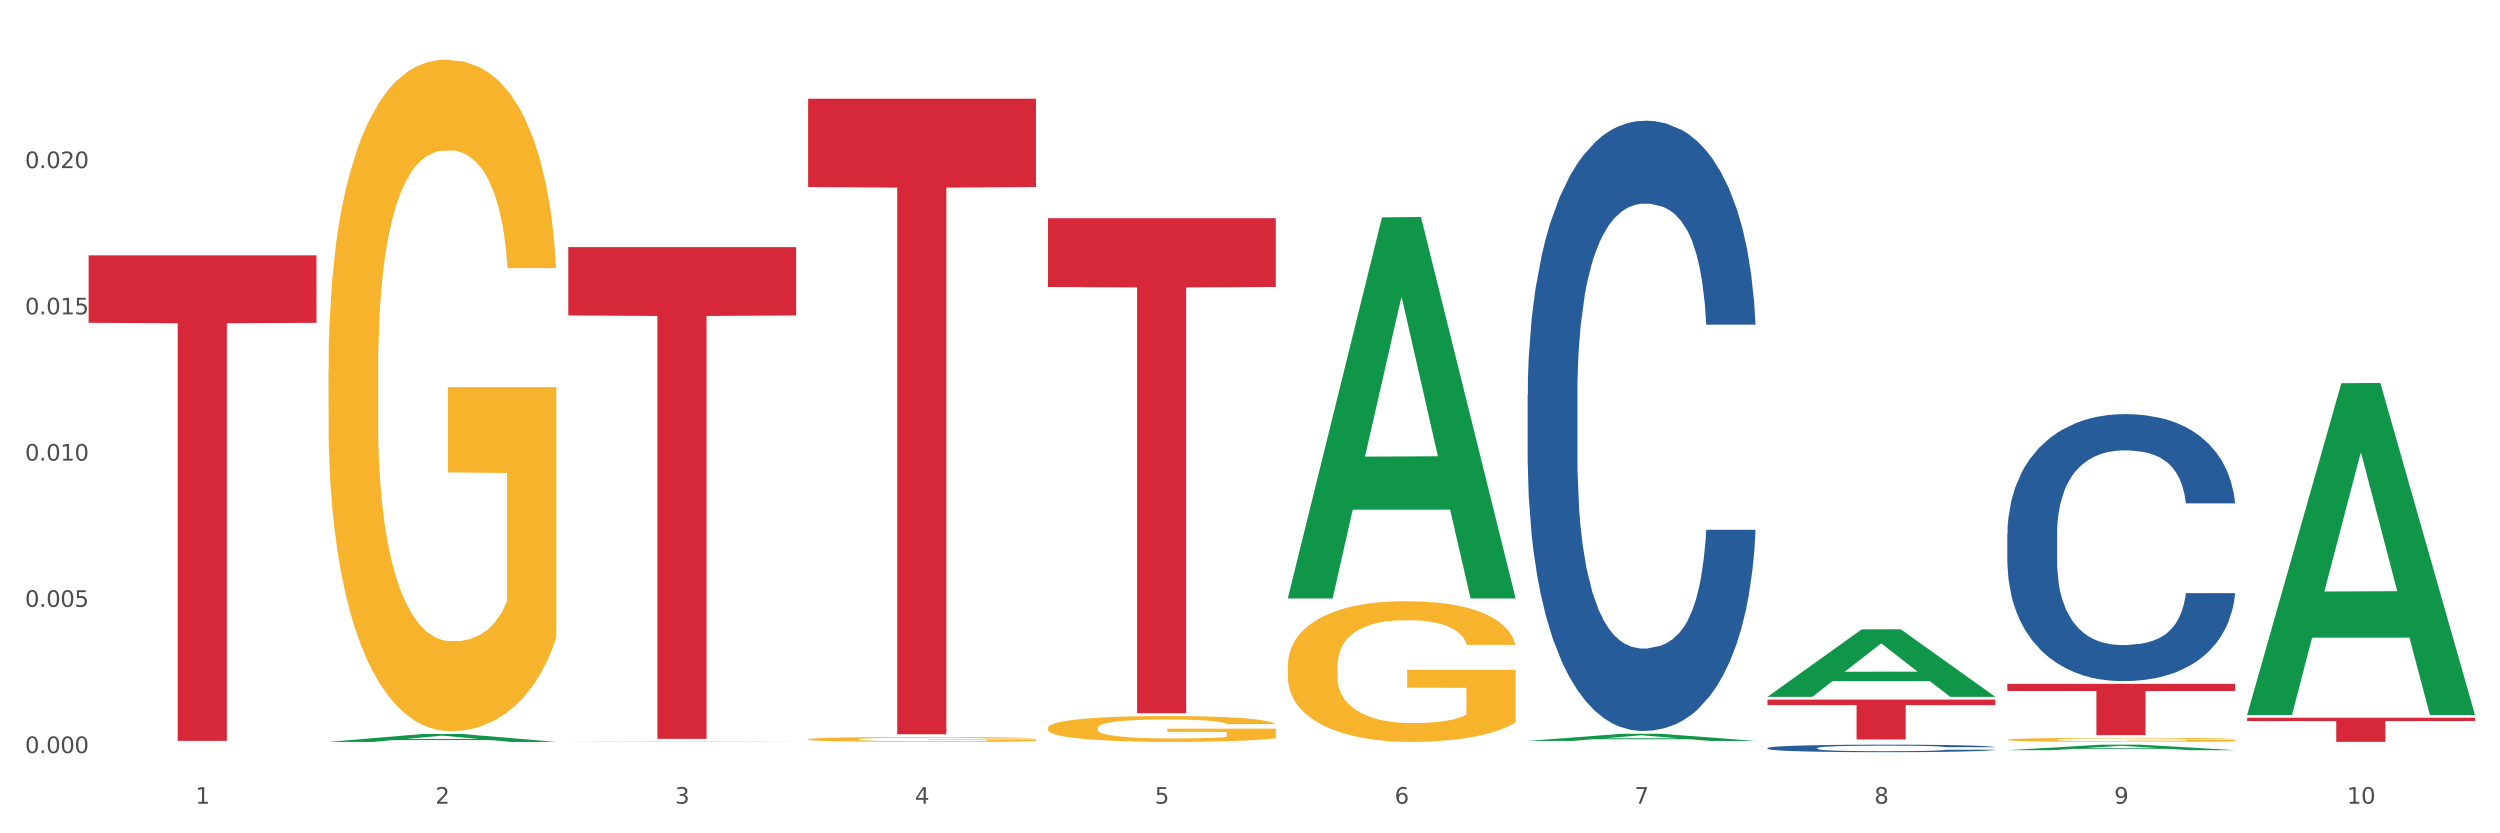
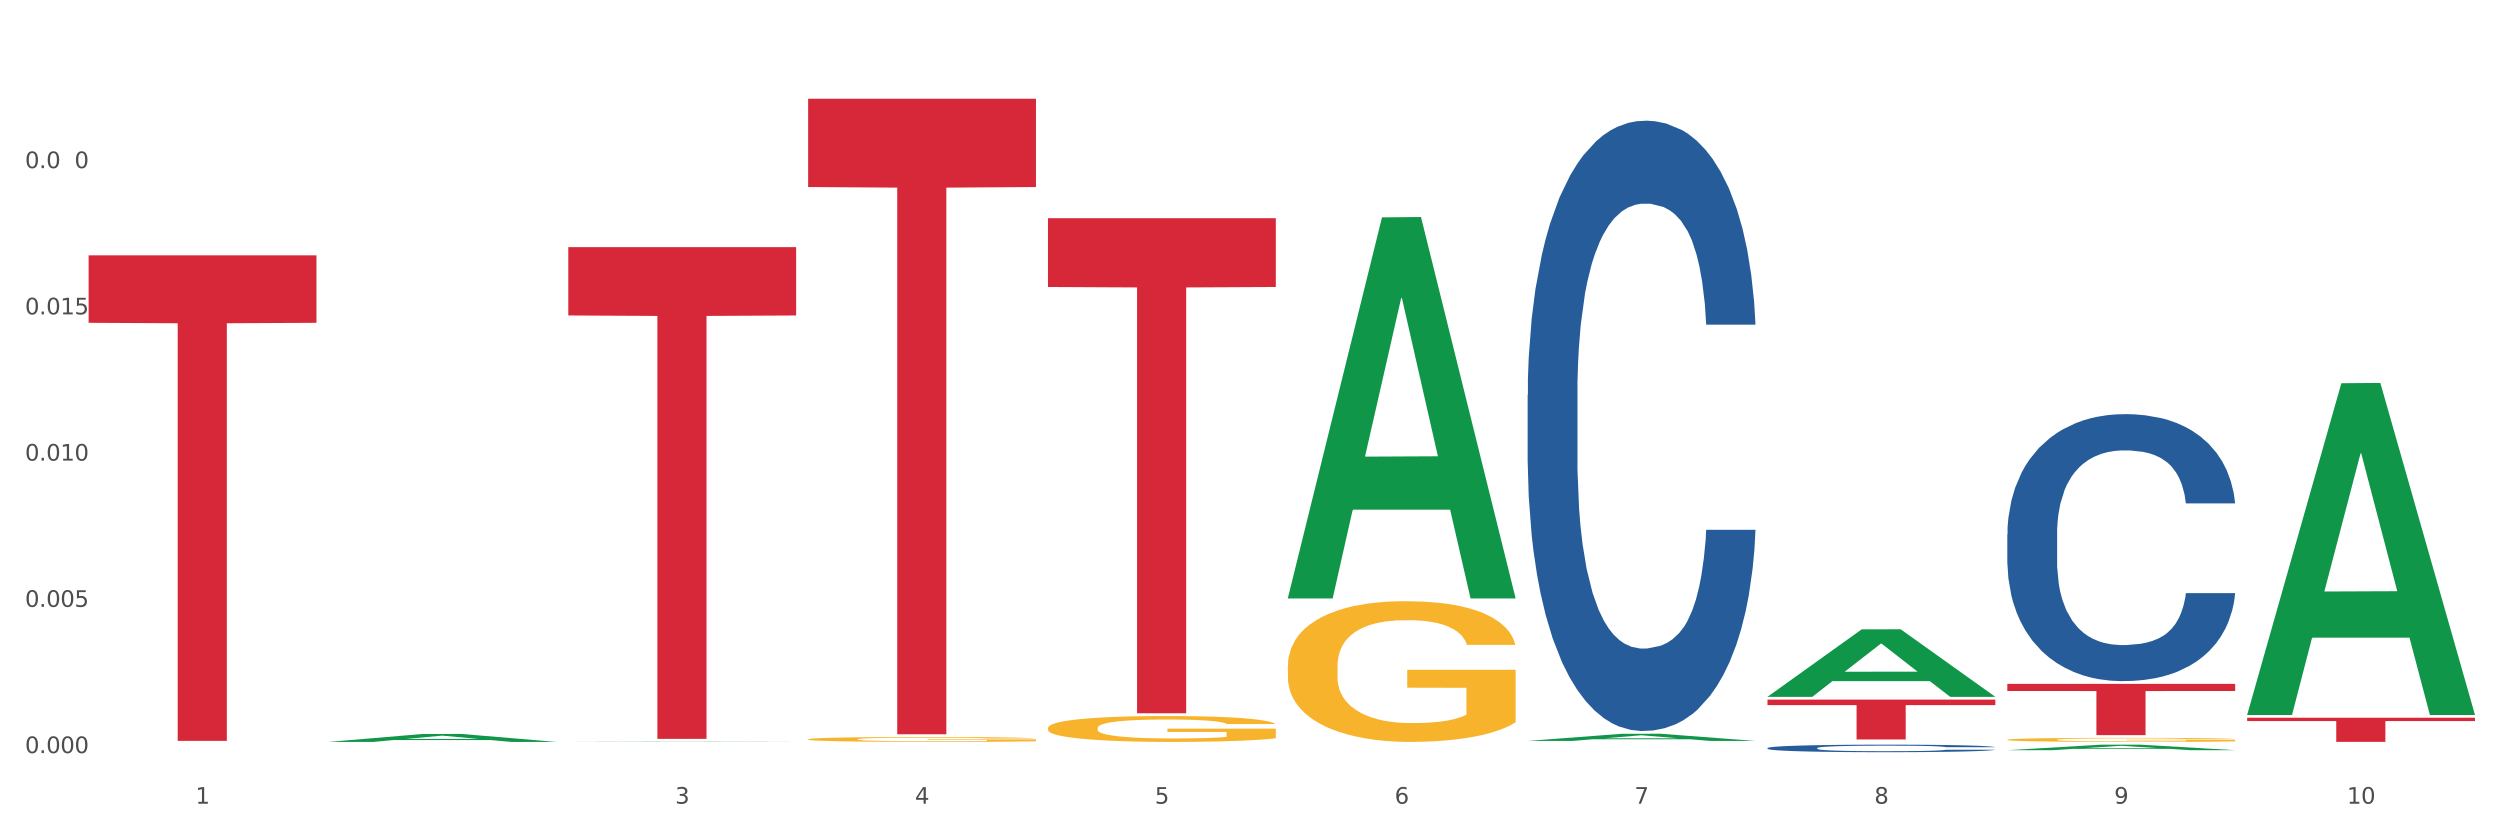
<svg xmlns="http://www.w3.org/2000/svg" xmlns:xlink="http://www.w3.org/1999/xlink" width="1080pt" height="360pt" viewBox="0 0 1080 360" version="1.1">
  <rect x="0" y="0" width="1080" height="360" fill="#333333" stroke="none" />
  <defs>
    <style type="text/css">*{stroke-linejoin: round; stroke-linecap: butt}</style>
  </defs>
  <g id="figure_1">
    <g id="patch_1">
      <path d="M 0 360  L 1080 360  L 1080 0  L 0 0  z " style="fill: #ffffff; stroke: #ffffff; stroke-linejoin: miter" />
    </g>
    <g id="axes_1">
      <g id="matplotlib.axis_1">
        <g id="xtick_1">
          <g id="text_1">
            <g style="fill: #4d4d4d" transform="translate(84.444 347.204) scale(0.096 -0.096)">
              <defs>
                <path id="DejaVuSans-31" d="M 794 531  L 1825 531  L 1825 4091  L 703 3866  L 703 4441  L 1819 4666  L 2450 4666  L 2450 531  L 3481 531  L 3481 0  L 794 0  L 794 531  z " transform="scale(0.016)" />
              </defs>
              <use xlink:href="#DejaVuSans-31" />
            </g>
          </g>
        </g>
        <g id="xtick_2">
          <g id="text_2">
            <g style="fill: #4d4d4d" transform="translate(188.053 347.204) scale(0.096 -0.096)">
              <defs>
-                 <path id="DejaVuSans-32" d="M 1228 531  L 3431 531  L 3431 0  L 469 0  L 469 531  Q 828 903 1448 1529  Q 2069 2156 2228 2338  Q 2531 2678 2651 2914  Q 2772 3150 2772 3378  Q 2772 3750 2511 3984  Q 2250 4219 1831 4219  Q 1534 4219 1204 4116  Q 875 4013 500 3803  L 500 4441  Q 881 4594 1212 4672  Q 1544 4750 1819 4750  Q 2544 4750 2975 4387  Q 3406 4025 3406 3419  Q 3406 3131 3298 2873  Q 3191 2616 2906 2266  Q 2828 2175 2409 1742  Q 1991 1309 1228 531  z " transform="scale(0.016)" />
-               </defs>
+                 </defs>
              <use xlink:href="#DejaVuSans-32" />
            </g>
          </g>
        </g>
        <g id="xtick_3">
          <g id="text_3">
            <g style="fill: #4d4d4d" transform="translate(291.663 347.204) scale(0.096 -0.096)">
              <defs>
                <path id="DejaVuSans-33" d="M 2597 2516  Q 3050 2419 3304 2112  Q 3559 1806 3559 1356  Q 3559 666 3084 287  Q 2609 -91 1734 -91  Q 1441 -91 1130 -33  Q 819 25 488 141  L 488 750  Q 750 597 1062 519  Q 1375 441 1716 441  Q 2309 441 2620 675  Q 2931 909 2931 1356  Q 2931 1769 2642 2001  Q 2353 2234 1838 2234  L 1294 2234  L 1294 2753  L 1863 2753  Q 2328 2753 2575 2939  Q 2822 3125 2822 3475  Q 2822 3834 2567 4026  Q 2313 4219 1838 4219  Q 1578 4219 1281 4162  Q 984 4106 628 3988  L 628 4550  Q 988 4650 1302 4700  Q 1616 4750 1894 4750  Q 2613 4750 3031 4423  Q 3450 4097 3450 3541  Q 3450 3153 3228 2886  Q 3006 2619 2597 2516  z " transform="scale(0.016)" />
              </defs>
              <use xlink:href="#DejaVuSans-33" />
            </g>
          </g>
        </g>
        <g id="xtick_4">
          <g id="text_4">
            <g style="fill: #4d4d4d" transform="translate(395.273 347.204) scale(0.096 -0.096)">
              <defs>
                <path id="DejaVuSans-34" d="M 2419 4116  L 825 1625  L 2419 1625  L 2419 4116  z M 2253 4666  L 3047 4666  L 3047 1625  L 3713 1625  L 3713 1100  L 3047 1100  L 3047 0  L 2419 0  L 2419 1100  L 313 1100  L 313 1709  L 2253 4666  z " transform="scale(0.016)" />
              </defs>
              <use xlink:href="#DejaVuSans-34" />
            </g>
          </g>
        </g>
        <g id="xtick_5">
          <g id="text_5">
            <g style="fill: #4d4d4d" transform="translate(498.883 347.204) scale(0.096 -0.096)">
              <defs>
                <path id="DejaVuSans-35" d="M 691 4666  L 3169 4666  L 3169 4134  L 1269 4134  L 1269 2991  Q 1406 3038 1543 3061  Q 1681 3084 1819 3084  Q 2600 3084 3056 2656  Q 3513 2228 3513 1497  Q 3513 744 3044 326  Q 2575 -91 1722 -91  Q 1428 -91 1123 -41  Q 819 9 494 109  L 494 744  Q 775 591 1075 516  Q 1375 441 1709 441  Q 2250 441 2565 725  Q 2881 1009 2881 1497  Q 2881 1984 2565 2268  Q 2250 2553 1709 2553  Q 1456 2553 1204 2497  Q 953 2441 691 2322  L 691 4666  z " transform="scale(0.016)" />
              </defs>
              <use xlink:href="#DejaVuSans-35" />
            </g>
          </g>
        </g>
        <g id="xtick_6">
          <g id="text_6">
            <g style="fill: #4d4d4d" transform="translate(602.492 347.204) scale(0.096 -0.096)">
              <defs>
                <path id="DejaVuSans-36" d="M 2113 2584  Q 1688 2584 1439 2293  Q 1191 2003 1191 1497  Q 1191 994 1439 701  Q 1688 409 2113 409  Q 2538 409 2786 701  Q 3034 994 3034 1497  Q 3034 2003 2786 2293  Q 2538 2584 2113 2584  z M 3366 4563  L 3366 3988  Q 3128 4100 2886 4159  Q 2644 4219 2406 4219  Q 1781 4219 1451 3797  Q 1122 3375 1075 2522  Q 1259 2794 1537 2939  Q 1816 3084 2150 3084  Q 2853 3084 3261 2657  Q 3669 2231 3669 1497  Q 3669 778 3244 343  Q 2819 -91 2113 -91  Q 1303 -91 875 529  Q 447 1150 447 2328  Q 447 3434 972 4092  Q 1497 4750 2381 4750  Q 2619 4750 2861 4703  Q 3103 4656 3366 4563  z " transform="scale(0.016)" />
              </defs>
              <use xlink:href="#DejaVuSans-36" />
            </g>
          </g>
        </g>
        <g id="xtick_7">
          <g id="text_7">
            <g style="fill: #4d4d4d" transform="translate(706.102 347.204) scale(0.096 -0.096)">
              <defs>
                <path id="DejaVuSans-37" d="M 525 4666  L 3525 4666  L 3525 4397  L 1831 0  L 1172 0  L 2766 4134  L 525 4134  L 525 4666  z " transform="scale(0.016)" />
              </defs>
              <use xlink:href="#DejaVuSans-37" />
            </g>
          </g>
        </g>
        <g id="xtick_8">
          <g id="text_8">
            <g style="fill: #4d4d4d" transform="translate(809.712 347.204) scale(0.096 -0.096)">
              <defs>
                <path id="DejaVuSans-38" d="M 2034 2216  Q 1584 2216 1326 1975  Q 1069 1734 1069 1313  Q 1069 891 1326 650  Q 1584 409 2034 409  Q 2484 409 2743 651  Q 3003 894 3003 1313  Q 3003 1734 2745 1975  Q 2488 2216 2034 2216  z M 1403 2484  Q 997 2584 770 2862  Q 544 3141 544 3541  Q 544 4100 942 4425  Q 1341 4750 2034 4750  Q 2731 4750 3128 4425  Q 3525 4100 3525 3541  Q 3525 3141 3298 2862  Q 3072 2584 2669 2484  Q 3125 2378 3379 2068  Q 3634 1759 3634 1313  Q 3634 634 3220 271  Q 2806 -91 2034 -91  Q 1263 -91 848 271  Q 434 634 434 1313  Q 434 1759 690 2068  Q 947 2378 1403 2484  z M 1172 3481  Q 1172 3119 1398 2916  Q 1625 2713 2034 2713  Q 2441 2713 2670 2916  Q 2900 3119 2900 3481  Q 2900 3844 2670 4047  Q 2441 4250 2034 4250  Q 1625 4250 1398 4047  Q 1172 3844 1172 3481  z " transform="scale(0.016)" />
              </defs>
              <use xlink:href="#DejaVuSans-38" />
            </g>
          </g>
        </g>
        <g id="xtick_9">
          <g id="text_9">
            <g style="fill: #4d4d4d" transform="translate(913.322 347.204) scale(0.096 -0.096)">
              <defs>
                <path id="DejaVuSans-39" d="M 703 97  L 703 672  Q 941 559 1184 500  Q 1428 441 1663 441  Q 2288 441 2617 861  Q 2947 1281 2994 2138  Q 2813 1869 2534 1725  Q 2256 1581 1919 1581  Q 1219 1581 811 2004  Q 403 2428 403 3163  Q 403 3881 828 4315  Q 1253 4750 1959 4750  Q 2769 4750 3195 4129  Q 3622 3509 3622 2328  Q 3622 1225 3098 567  Q 2575 -91 1691 -91  Q 1453 -91 1209 -44  Q 966 3 703 97  z M 1959 2075  Q 2384 2075 2632 2365  Q 2881 2656 2881 3163  Q 2881 3666 2632 3958  Q 2384 4250 1959 4250  Q 1534 4250 1286 3958  Q 1038 3666 1038 3163  Q 1038 2656 1286 2365  Q 1534 2075 1959 2075  z " transform="scale(0.016)" />
              </defs>
              <use xlink:href="#DejaVuSans-39" />
            </g>
          </g>
        </g>
        <g id="xtick_10">
          <g id="text_10">
            <g style="fill: #4d4d4d" transform="translate(1013.877 347.204) scale(0.096 -0.096)">
              <defs>
                <path id="DejaVuSans-30" d="M 2034 4250  Q 1547 4250 1301 3770  Q 1056 3291 1056 2328  Q 1056 1369 1301 889  Q 1547 409 2034 409  Q 2525 409 2770 889  Q 3016 1369 3016 2328  Q 3016 3291 2770 3770  Q 2525 4250 2034 4250  z M 2034 4750  Q 2819 4750 3233 4129  Q 3647 3509 3647 2328  Q 3647 1150 3233 529  Q 2819 -91 2034 -91  Q 1250 -91 836 529  Q 422 1150 422 2328  Q 422 3509 836 4129  Q 1250 4750 2034 4750  z " transform="scale(0.016)" />
              </defs>
              <use xlink:href="#DejaVuSans-31" />
              <use xlink:href="#DejaVuSans-30" transform="translate(63.623 0)" />
            </g>
          </g>
        </g>
        <g id="xtick_11" />
        <g id="xtick_12" />
        <g id="xtick_13" />
        <g id="xtick_14" />
        <g id="xtick_15" />
        <g id="xtick_16" />
        <g id="xtick_17" />
        <g id="xtick_18" />
        <g id="xtick_19" />
      </g>
      <g id="matplotlib.axis_2">
        <g id="ytick_1">
          <g id="text_11">
            <g style="fill: #4d4d4d" transform="translate(10.8 325.339) scale(0.096 -0.096)">
              <defs>
                <path id="DejaVuSans-2e" d="M 684 794  L 1344 794  L 1344 0  L 684 0  L 684 794  z " transform="scale(0.016)" />
              </defs>
              <use xlink:href="#DejaVuSans-30" />
              <use xlink:href="#DejaVuSans-2e" transform="translate(63.623 0)" />
              <use xlink:href="#DejaVuSans-30" transform="translate(95.41 0)" />
              <use xlink:href="#DejaVuSans-30" transform="translate(159.033 0)" />
              <use xlink:href="#DejaVuSans-30" transform="translate(222.656 0)" />
            </g>
          </g>
        </g>
        <g id="ytick_2">
          <g id="text_12">
            <g style="fill: #4d4d4d" transform="translate(10.8 262.163) scale(0.096 -0.096)">
              <use xlink:href="#DejaVuSans-30" />
              <use xlink:href="#DejaVuSans-2e" transform="translate(63.623 0)" />
              <use xlink:href="#DejaVuSans-30" transform="translate(95.41 0)" />
              <use xlink:href="#DejaVuSans-30" transform="translate(159.033 0)" />
              <use xlink:href="#DejaVuSans-35" transform="translate(222.656 0)" />
            </g>
          </g>
        </g>
        <g id="ytick_3">
          <g id="text_13">
            <g style="fill: #4d4d4d" transform="translate(10.8 198.988) scale(0.096 -0.096)">
              <use xlink:href="#DejaVuSans-30" />
              <use xlink:href="#DejaVuSans-2e" transform="translate(63.623 0)" />
              <use xlink:href="#DejaVuSans-30" transform="translate(95.41 0)" />
              <use xlink:href="#DejaVuSans-31" transform="translate(159.033 0)" />
              <use xlink:href="#DejaVuSans-30" transform="translate(222.656 0)" />
            </g>
          </g>
        </g>
        <g id="ytick_4">
          <g id="text_14">
            <g style="fill: #4d4d4d" transform="translate(10.8 135.812) scale(0.096 -0.096)">
              <use xlink:href="#DejaVuSans-30" />
              <use xlink:href="#DejaVuSans-2e" transform="translate(63.623 0)" />
              <use xlink:href="#DejaVuSans-30" transform="translate(95.41 0)" />
              <use xlink:href="#DejaVuSans-31" transform="translate(159.033 0)" />
              <use xlink:href="#DejaVuSans-35" transform="translate(222.656 0)" />
            </g>
          </g>
        </g>
        <g id="ytick_5">
          <g id="text_15">
            <g style="fill: #4d4d4d" transform="translate(10.8 72.636) scale(0.096 -0.096)">
              <use xlink:href="#DejaVuSans-30" />
              <use xlink:href="#DejaVuSans-2e" transform="translate(63.623 0)" />
              <use xlink:href="#DejaVuSans-30" transform="translate(95.41 0)" />
              <use xlink:href="#DejaVuSans-32" transform="translate(159.033 0)" />
              <use xlink:href="#DejaVuSans-30" transform="translate(222.656 0)" />
            </g>
          </g>
        </g>
        <g id="ytick_6" />
        <g id="ytick_7" />
        <g id="ytick_8" />
        <g id="ytick_9" />
        <g id="ytick_10" />
      </g>
      <g id="PolyCollection_1">
        <path d="M 141.893 320.501  L 141.994 320.498  L 182.584 317.076  L 199.428 317.073  L 240.322 320.508  L 220.839 320.508  L 212.011 319.708  L 170.102 319.708  L 169.798 319.721  L 161.274 320.508  L 141.893 320.508  L 141.893 320.501  L 175.379 319.231  L 206.734 319.227  L 191.209 317.805  L 191.006 317.798  L 190.803 317.808  L 175.278 319.227  L 175.379 319.231  L 141.893 320.501  z " clip-path="url(#p0afe94976a)" style="fill: #109648" />
        <path d="M 452.722 314.494  L 452.838 314.484  L 452.838 314.117  L 453.071 313.8  L 454.233 313.034  L 455.976 312.401  L 457.254 312.065  L 458.532 311.789  L 460.043 311.513  L 461.903 311.227  L 465.273 310.809  L 467.364 310.594  L 469.921 310.37  L 474.569 310.043  L 477.939 309.859  L 481.426 309.706  L 487.12 309.522  L 490.839 309.441  L 494.79 309.379  L 499.554 309.339  L 503.157 309.328  L 511.059 309.359  L 517.799 309.451  L 521.053 309.522  L 525.237 309.645  L 527.445 309.727  L 531.047 309.89  L 534.766 310.104  L 537.322 310.288  L 541.157 310.635  L 544.062 310.982  L 546.735 311.411  L 548.13 311.707  L 549.176 311.983  L 550.105 312.299  L 551.035 312.8  L 530.117 312.8  L 529.304 312.442  L 528.026 312.105  L 526.166 311.779  L 524.539 311.575  L 521.75 311.319  L 519.194 311.156  L 516.521 311.033  L 513.267 310.931  L 510.71 310.88  L 507.108 310.839  L 500.019 310.85  L 495.255 310.931  L 492.001 311.033  L 489.909 311.125  L 488.05 311.227  L 485.958 311.37  L 483.517 311.585  L 481.774 311.779  L 480.031 312.024  L 478.637 312.269  L 477.358 312.555  L 476.312 312.861  L 475.499 313.177  L 474.802 313.565  L 474.221 314.209  L 474.221 315.607  L 474.453 315.924  L 475.034 316.342  L 475.731 316.659  L 476.894 317.037  L 477.939 317.292  L 479.915 317.659  L 482.123 317.966  L 483.866 318.16  L 485.609 318.323  L 488.631 318.548  L 492.001 318.731  L 494.906 318.844  L 498.857 318.946  L 501.53 318.987  L 503.854 319.007  L 509.548 319.007  L 513.616 318.977  L 518.148 318.905  L 521.634 318.813  L 524.539 318.701  L 527.793 318.517  L 529.885 318.344  L 529.885 316.21  L 504.319 316.199  L 504.319 314.78  L 551.151 314.78  L 551.151 318.946  L 549.176 319.16  L 546.968 319.354  L 544.644 319.528  L 541.157 319.742  L 536.974 319.946  L 533.255 320.089  L 529.304 320.212  L 524.656 320.324  L 518.613 320.426  L 514.894 320.467  L 510.246 320.498  L 504.784 320.508  L 500.019 320.488  L 495.371 320.436  L 490.49 320.345  L 485.725 320.212  L 482.123 320.079  L 478.52 319.916  L 474.686 319.701  L 471.664 319.497  L 469.34 319.313  L 466.783 319.079  L 463.994 318.772  L 461.903 318.497  L 460.043 318.211  L 458.068 317.843  L 456.673 317.527  L 455.279 317.129  L 454.465 316.832  L 453.535 316.373  L 452.838 315.73  L 452.722 314.494  z " clip-path="url(#p0afe94976a)" style="fill: #f7b32b" />
        <path d="M 556.332 287.811  L 556.448 287.755  L 556.448 285.757  L 556.68 284.036  L 557.842 279.872  L 559.586 276.43  L 560.864 274.598  L 562.142 273.1  L 563.653 271.601  L 565.512 270.046  L 568.882 267.77  L 570.974 266.604  L 573.531 265.383  L 578.179 263.607  L 581.549 262.607  L 585.035 261.775  L 590.73 260.776  L 594.448 260.331  L 598.4 259.998  L 603.164 259.776  L 606.767 259.721  L 614.669 259.887  L 621.409 260.387  L 624.663 260.776  L 628.846 261.442  L 631.054 261.886  L 634.657 262.774  L 638.375 263.94  L 640.932 264.939  L 644.767 266.826  L 647.672 268.714  L 650.345 271.046  L 651.74 272.655  L 652.785 274.154  L 653.715 275.875  L 654.645 278.595  L 633.727 278.595  L 632.914 276.652  L 631.635 274.82  L 629.776 273.044  L 628.149 271.934  L 625.36 270.546  L 622.803 269.658  L 620.131 268.992  L 616.877 268.436  L 614.32 268.159  L 610.718 267.937  L 603.629 267.992  L 598.864 268.436  L 595.61 268.992  L 593.519 269.491  L 591.659 270.046  L 589.568 270.823  L 587.127 271.989  L 585.384 273.044  L 583.641 274.376  L 582.246 275.709  L 580.968 277.263  L 579.922 278.928  L 579.109 280.649  L 578.412 282.759  L 577.83 286.256  L 577.83 293.862  L 578.063 295.582  L 578.644 297.858  L 579.341 299.579  L 580.503 301.633  L 581.549 303.021  L 583.525 305.02  L 585.733 306.685  L 587.476 307.74  L 589.219 308.628  L 592.24 309.849  L 595.61 310.849  L 598.516 311.459  L 602.467 312.014  L 605.14 312.236  L 607.464 312.347  L 613.158 312.347  L 617.225 312.181  L 621.758 311.792  L 625.244 311.293  L 628.149 310.682  L 631.403 309.683  L 633.495 308.739  L 633.495 297.137  L 607.929 297.081  L 607.929 289.365  L 654.761 289.365  L 654.761 312.014  L 652.785 313.18  L 650.577 314.235  L 648.253 315.179  L 644.767 316.344  L 640.583 317.455  L 636.865 318.232  L 632.914 318.898  L 628.265 319.509  L 622.222 320.064  L 618.504 320.286  L 613.855 320.452  L 608.394 320.508  L 603.629 320.397  L 598.981 320.119  L 594.1 319.62  L 589.335 318.898  L 585.733 318.176  L 582.13 317.288  L 578.295 316.122  L 575.274 315.012  L 572.95 314.013  L 570.393 312.736  L 567.604 311.071  L 565.512 309.572  L 563.653 308.017  L 561.677 306.019  L 560.283 304.298  L 558.888 302.133  L 558.075 300.523  L 557.145 298.025  L 556.448 294.528  L 556.332 287.811  z " clip-path="url(#p0afe94976a)" style="fill: #f7b32b" />
        <path d="M 867.161 319.563  L 867.277 319.562  L 867.277 319.504  L 867.51 319.454  L 868.672 319.334  L 870.415 319.235  L 871.693 319.182  L 872.971 319.139  L 874.482 319.095  L 876.342 319.05  L 879.712 318.985  L 881.803 318.951  L 884.36 318.916  L 889.008 318.864  L 892.378 318.836  L 895.865 318.811  L 901.559 318.783  L 905.278 318.77  L 909.229 318.76  L 913.993 318.754  L 917.596 318.752  L 925.498 318.757  L 932.238 318.771  L 935.492 318.783  L 939.676 318.802  L 941.884 318.815  L 945.486 318.84  L 949.205 318.874  L 951.761 318.903  L 955.596 318.957  L 958.501 319.012  L 961.174 319.079  L 962.569 319.126  L 963.615 319.169  L 964.544 319.219  L 965.474 319.297  L 944.556 319.297  L 943.743 319.241  L 942.465 319.188  L 940.605 319.137  L 938.978 319.105  L 936.189 319.065  L 933.633 319.039  L 930.96 319.02  L 927.706 319.004  L 925.149 318.996  L 921.547 318.989  L 914.458 318.991  L 909.694 319.004  L 906.44 319.02  L 904.348 319.034  L 902.489 319.05  L 900.397 319.073  L 897.956 319.107  L 896.213 319.137  L 894.47 319.175  L 893.076 319.214  L 891.797 319.259  L 890.751 319.307  L 889.938 319.357  L 889.241 319.418  L 888.66 319.519  L 888.66 319.738  L 888.892 319.788  L 889.473 319.854  L 890.17 319.903  L 891.333 319.963  L 892.378 320.003  L 894.354 320.061  L 896.562 320.109  L 898.305 320.139  L 900.048 320.165  L 903.07 320.2  L 906.44 320.229  L 909.345 320.247  L 913.296 320.263  L 915.969 320.269  L 918.293 320.272  L 923.987 320.272  L 928.055 320.267  L 932.587 320.256  L 936.073 320.242  L 938.978 320.224  L 942.232 320.195  L 944.324 320.168  L 944.324 319.833  L 918.758 319.831  L 918.758 319.608  L 965.59 319.608  L 965.59 320.263  L 963.615 320.296  L 961.407 320.327  L 959.083 320.354  L 955.596 320.388  L 951.413 320.42  L 947.694 320.442  L 943.743 320.461  L 939.095 320.479  L 933.052 320.495  L 929.333 320.502  L 924.685 320.506  L 919.223 320.508  L 914.458 320.505  L 909.81 320.497  L 904.929 320.482  L 900.164 320.461  L 896.562 320.441  L 892.959 320.415  L 889.125 320.381  L 886.103 320.349  L 883.779 320.32  L 881.222 320.283  L 878.433 320.235  L 876.342 320.192  L 874.482 320.147  L 872.507 320.089  L 871.112 320.04  L 869.718 319.977  L 868.904 319.931  L 867.974 319.859  L 867.277 319.758  L 867.161 319.563  z " clip-path="url(#p0afe94976a)" style="fill: #f7b32b" />
        <path d="M 867.161 230.729  L 867.277 230.623  L 867.277 227.674  L 867.626 223.671  L 868.906 216.297  L 870.535 210.714  L 873.327 204.183  L 874.84 201.444  L 876.818 198.389  L 880.89 193.438  L 885.544 189.224  L 888.801 186.907  L 891.245 185.432  L 896.713 182.798  L 899.854 181.64  L 903.112 180.692  L 905.904 180.06  L 910.558 179.322  L 914.281 179.006  L 918.586 178.901  L 922.193 179.006  L 926.963 179.428  L 933.944 180.692  L 936.62 181.429  L 940.227 182.693  L 943.95 184.379  L 946.975 186.064  L 950.465 188.487  L 954.072 191.647  L 957.562 195.65  L 960.006 199.337  L 961.984 203.235  L 963.729 207.975  L 965.009 213.137  L 965.59 217.456  L 944.299 217.456  L 943.717 213.558  L 942.554 209.344  L 941.39 206.5  L 940.11 204.183  L 938.132 201.549  L 936.387 199.864  L 933.479 197.862  L 930.803 196.598  L 928.592 195.861  L 925.916 195.229  L 920.215 194.597  L 916.143 194.597  L 913.583 194.807  L 910.442 195.334  L 907.766 196.071  L 904.625 197.336  L 902.181 198.705  L 899.738 200.496  L 898.342 201.76  L 896.248 204.077  L 894.851 205.974  L 892.99 209.239  L 891.943 211.557  L 890.081 217.561  L 889.267 221.985  L 888.918 225.04  L 888.685 228.411  L 888.685 244.844  L 889.383 252.218  L 889.965 255.379  L 890.896 258.96  L 892.641 263.595  L 895.201 268.125  L 897.877 271.39  L 900.087 273.392  L 902.181 274.867  L 904.276 276.025  L 906.835 277.079  L 908.929 277.711  L 912.071 278.343  L 915.794 278.659  L 918.703 278.659  L 924.636 278.132  L 927.312 277.605  L 929.872 276.868  L 932.664 275.709  L 934.875 274.445  L 936.155 273.497  L 938.249 271.496  L 939.878 269.389  L 941.274 266.966  L 942.205 264.859  L 943.252 261.699  L 944.066 258.117  L 944.299 256.221  L 965.59 256.221  L 965.125 260.014  L 964.31 263.7  L 962.682 268.651  L 961.402 271.496  L 959.424 274.972  L 957.33 277.921  L 954.421 281.187  L 951.745 283.61  L 948.953 285.717  L 945.928 287.613  L 940.459 290.246  L 938.481 290.984  L 934.293 292.248  L 931.035 292.985  L 926.265 293.723  L 921.379 294.144  L 916.259 294.249  L 911.722 294.039  L 906.719 293.407  L 903.577 292.775  L 900.087 291.827  L 896.015 290.352  L 892.176 288.561  L 888.569 286.454  L 885.195 284.031  L 882.053 281.292  L 877.981 276.763  L 874.956 272.338  L 872.746 268.23  L 871.233 264.754  L 869.721 260.33  L 868.906 257.275  L 867.626 249.901  L 867.161 243.054  L 867.161 230.729  z " clip-path="url(#p0afe94976a)" style="fill: #255c99" />
        <path d="M 763.551 323.155  L 763.668 323.152  L 763.668 323.069  L 764.017 322.956  L 765.296 322.748  L 766.925 322.59  L 769.718 322.406  L 771.23 322.328  L 773.208 322.242  L 777.28 322.102  L 781.934 321.983  L 785.192 321.918  L 787.635 321.876  L 793.103 321.802  L 796.245 321.769  L 799.502 321.742  L 802.295 321.724  L 806.949 321.704  L 810.672 321.695  L 814.976 321.692  L 818.583 321.695  L 823.353 321.707  L 830.334 321.742  L 833.01 321.763  L 836.617 321.799  L 840.34 321.846  L 843.365 321.894  L 846.855 321.962  L 850.462 322.052  L 853.953 322.165  L 856.396 322.269  L 858.374 322.379  L 860.119 322.513  L 861.399 322.659  L 861.981 322.781  L 840.689 322.781  L 840.107 322.671  L 838.944 322.552  L 837.78 322.471  L 836.501 322.406  L 834.523 322.331  L 832.777 322.284  L 829.869 322.227  L 827.193 322.192  L 824.982 322.171  L 822.306 322.153  L 816.605 322.135  L 812.533 322.135  L 809.974 322.141  L 806.832 322.156  L 804.156 322.177  L 801.015 322.212  L 798.572 322.251  L 796.128 322.302  L 794.732 322.337  L 792.638 322.403  L 791.242 322.456  L 789.38 322.549  L 788.333 322.614  L 786.472 322.784  L 785.657 322.909  L 785.308 322.995  L 785.075 323.09  L 785.075 323.554  L 785.773 323.762  L 786.355 323.852  L 787.286 323.953  L 789.031 324.084  L 791.591 324.212  L 794.267 324.304  L 796.477 324.36  L 798.572 324.402  L 800.666 324.435  L 803.225 324.465  L 805.32 324.482  L 808.461 324.5  L 812.184 324.509  L 815.093 324.509  L 821.026 324.494  L 823.702 324.479  L 826.262 324.459  L 829.054 324.426  L 831.265 324.39  L 832.545 324.363  L 834.639 324.307  L 836.268 324.247  L 837.664 324.179  L 838.595 324.119  L 839.642 324.03  L 840.456 323.929  L 840.689 323.875  L 861.981 323.875  L 861.515 323.983  L 860.701 324.087  L 859.072 324.227  L 857.792 324.307  L 855.814 324.405  L 853.72 324.488  L 850.811 324.581  L 848.135 324.649  L 845.343 324.709  L 842.318 324.762  L 836.85 324.836  L 834.872 324.857  L 830.683 324.893  L 827.426 324.914  L 822.655 324.935  L 817.769 324.947  L 812.65 324.95  L 808.112 324.944  L 803.109 324.926  L 799.968 324.908  L 796.477 324.881  L 792.405 324.839  L 788.566 324.789  L 784.959 324.729  L 781.585 324.661  L 778.444 324.584  L 774.371 324.456  L 771.346 324.331  L 769.136 324.215  L 767.623 324.116  L 766.111 323.991  L 765.296 323.905  L 764.017 323.697  L 763.551 323.504  L 763.551 323.155  z " clip-path="url(#p0afe94976a)" style="fill: #255c99" />
        <path d="M 659.941 170.603  L 660.058 170.362  L 660.058 163.62  L 660.407 154.47  L 661.687 137.614  L 663.316 124.852  L 666.108 109.923  L 667.62 103.662  L 669.598 96.679  L 673.67 85.362  L 678.324 75.73  L 681.582 70.432  L 684.025 67.061  L 689.494 61.041  L 692.635 58.392  L 695.893 56.225  L 698.685 54.781  L 703.339 53.095  L 707.062 52.373  L 711.367 52.132  L 714.973 52.373  L 719.744 53.336  L 726.724 56.225  L 729.4 57.911  L 733.007 60.8  L 736.73 64.653  L 739.755 68.506  L 743.246 74.044  L 746.852 81.268  L 750.343 90.418  L 752.786 98.846  L 754.764 107.755  L 756.509 118.591  L 757.789 130.39  L 758.371 140.263  L 737.079 140.263  L 736.498 131.353  L 735.334 121.722  L 734.171 115.22  L 732.891 109.923  L 730.913 103.903  L 729.168 100.05  L 726.259 95.475  L 723.583 92.585  L 721.373 90.9  L 718.697 89.455  L 712.996 88.01  L 708.923 88.01  L 706.364 88.492  L 703.222 89.696  L 700.546 91.381  L 697.405 94.271  L 694.962 97.401  L 692.519 101.495  L 691.122 104.384  L 689.028 109.682  L 687.632 114.016  L 685.77 121.481  L 684.723 126.778  L 682.862 140.503  L 682.047 150.617  L 681.698 157.6  L 681.466 165.305  L 681.466 202.869  L 682.164 219.725  L 682.745 226.949  L 683.676 235.136  L 685.421 245.731  L 687.981 256.085  L 690.657 263.55  L 692.868 268.125  L 694.962 271.496  L 697.056 274.145  L 699.616 276.553  L 701.71 277.997  L 704.851 279.442  L 708.574 280.164  L 711.483 280.164  L 717.417 278.96  L 720.093 277.756  L 722.652 276.071  L 725.445 273.422  L 727.655 270.533  L 728.935 268.365  L 731.029 263.79  L 732.658 258.974  L 734.054 253.436  L 734.985 248.62  L 736.032 241.396  L 736.847 233.209  L 737.079 228.875  L 758.371 228.875  L 757.905 237.544  L 757.091 245.972  L 755.462 257.289  L 754.182 263.79  L 752.204 271.737  L 750.11 278.479  L 747.201 285.944  L 744.526 291.482  L 741.733 296.298  L 738.708 300.632  L 733.24 306.652  L 731.262 308.337  L 727.074 311.227  L 723.816 312.913  L 719.046 314.598  L 714.159 315.561  L 709.04 315.802  L 704.502 315.32  L 699.499 313.876  L 696.358 312.431  L 692.868 310.264  L 688.795 306.893  L 684.956 302.799  L 681.349 297.983  L 677.975 292.445  L 674.834 286.184  L 670.762 275.83  L 667.737 265.717  L 665.526 256.326  L 664.014 248.38  L 662.501 238.266  L 661.687 231.283  L 660.407 214.427  L 659.941 198.776  L 659.941 170.603  z " clip-path="url(#p0afe94976a)" style="fill: #255c99" />
        <path d="M 38.283 110.304  L 136.712 110.304  L 136.712 139.454  L 97.994 139.651  L 97.994 320.065  L 76.768 320.065  L 76.768 139.651  L 38.283 139.454  L 38.283 110.501  L 38.283 110.304  z " clip-path="url(#p0afe94976a)" style="fill: #d62839" />
        <path d="M 245.502 106.759  L 343.932 106.759  L 343.932 136.282  L 305.213 136.481  L 305.213 319.204  L 283.988 319.204  L 283.988 136.481  L 245.502 136.282  L 245.502 106.958  L 245.502 106.759  z " clip-path="url(#p0afe94976a)" style="fill: #d62839" />
        <path d="M 349.112 42.642  L 447.542 42.642  L 447.542 80.797  L 408.823 81.054  L 408.823 317.202  L 387.598 317.202  L 387.598 81.054  L 349.112 80.797  L 349.112 42.9  L 349.112 42.642  z " clip-path="url(#p0afe94976a)" style="fill: #d62839" />
        <path d="M 452.722 94.252  L 551.151 94.252  L 551.151 123.976  L 512.433 124.177  L 512.433 308.145  L 491.207 308.145  L 491.207 124.177  L 452.722 123.976  L 452.722 94.453  L 452.722 94.252  z " clip-path="url(#p0afe94976a)" style="fill: #d62839" />
        <path d="M 763.551 302.221  L 861.981 302.221  L 861.981 304.614  L 823.262 304.63  L 823.262 319.44  L 802.037 319.44  L 802.037 304.63  L 763.551 304.614  L 763.551 302.237  L 763.551 302.221  z " clip-path="url(#p0afe94976a)" style="fill: #d62839" />
        <path d="M 867.161 295.433  L 965.59 295.433  L 965.59 298.509  L 926.872 298.53  L 926.872 317.568  L 905.646 317.568  L 905.646 298.53  L 867.161 298.509  L 867.161 295.454  L 867.161 295.433  z " clip-path="url(#p0afe94976a)" style="fill: #d62839" />
        <path d="M 970.771 310.054  L 1069.2 310.054  L 1069.2 311.503  L 1030.481 311.513  L 1030.481 320.483  L 1009.256 320.483  L 1009.256 311.513  L 970.771 311.503  L 970.771 310.064  L 970.771 310.054  z " clip-path="url(#p0afe94976a)" style="fill: #d62839" />
        <path d="M 349.112 319.366  L 349.228 319.364  L 349.228 319.294  L 349.461 319.234  L 350.623 319.089  L 352.366 318.969  L 353.644 318.905  L 354.923 318.852  L 356.433 318.8  L 358.293 318.746  L 361.663 318.666  L 363.755 318.626  L 366.311 318.583  L 370.96 318.521  L 374.33 318.486  L 377.816 318.457  L 383.51 318.422  L 387.229 318.407  L 391.18 318.395  L 395.945 318.387  L 399.547 318.385  L 407.449 318.391  L 414.189 318.409  L 417.443 318.422  L 421.627 318.445  L 423.835 318.461  L 427.437 318.492  L 431.156 318.533  L 433.713 318.568  L 437.548 318.633  L 440.453 318.699  L 443.126 318.781  L 444.52 318.837  L 445.566 318.889  L 446.496 318.949  L 447.425 319.044  L 426.508 319.044  L 425.694 318.977  L 424.416 318.913  L 422.557 318.851  L 420.93 318.812  L 418.141 318.763  L 415.584 318.732  L 412.911 318.709  L 409.657 318.69  L 407.101 318.68  L 403.498 318.672  L 396.409 318.674  L 391.645 318.69  L 388.391 318.709  L 386.299 318.726  L 384.44 318.746  L 382.348 318.773  L 379.908 318.814  L 378.165 318.851  L 376.421 318.897  L 375.027 318.944  L 373.749 318.998  L 372.703 319.056  L 371.889 319.116  L 371.192 319.19  L 370.611 319.312  L 370.611 319.577  L 370.843 319.638  L 371.424 319.717  L 372.122 319.777  L 373.284 319.849  L 374.33 319.897  L 376.305 319.967  L 378.513 320.025  L 380.256 320.062  L 381.999 320.093  L 385.021 320.136  L 388.391 320.171  L 391.296 320.192  L 395.247 320.211  L 397.92 320.219  L 400.244 320.223  L 405.939 320.223  L 410.006 320.217  L 414.538 320.204  L 418.024 320.186  L 420.93 320.165  L 424.183 320.13  L 426.275 320.097  L 426.275 319.692  L 400.709 319.69  L 400.709 319.42  L 447.542 319.42  L 447.542 320.211  L 445.566 320.252  L 443.358 320.289  L 441.034 320.322  L 437.548 320.363  L 433.364 320.401  L 429.645 320.428  L 425.694 320.452  L 421.046 320.473  L 415.003 320.492  L 411.284 320.5  L 406.636 320.506  L 401.174 320.508  L 396.409 320.504  L 391.761 320.494  L 386.88 320.477  L 382.116 320.452  L 378.513 320.427  L 374.911 320.396  L 371.076 320.355  L 368.054 320.316  L 365.73 320.281  L 363.174 320.237  L 360.385 320.178  L 358.293 320.126  L 356.433 320.072  L 354.458 320.002  L 353.063 319.942  L 351.669 319.866  L 350.855 319.81  L 349.926 319.723  L 349.228 319.601  L 349.112 319.366  z " clip-path="url(#p0afe94976a)" style="fill: #f7b32b" />
-         <path d="M 141.893 159.828  L 142.009 159.563  L 142.009 150.025  L 142.241 141.811  L 143.403 121.939  L 145.147 105.512  L 146.425 96.768  L 147.703 89.614  L 149.214 82.461  L 151.073 75.042  L 154.443 64.178  L 156.535 58.614  L 159.092 52.785  L 163.74 44.307  L 167.11 39.537  L 170.596 35.563  L 176.291 30.794  L 180.009 28.674  L 183.961 27.084  L 188.725 26.024  L 192.328 25.759  L 200.23 26.554  L 206.97 28.939  L 210.224 30.794  L 214.407 33.973  L 216.615 36.093  L 220.218 40.332  L 223.937 45.896  L 226.493 50.666  L 230.328 59.674  L 233.233 68.683  L 235.906 79.811  L 237.301 87.495  L 238.346 94.649  L 239.276 102.862  L 240.206 115.845  L 219.288 115.845  L 218.475 106.572  L 217.196 97.828  L 215.337 89.35  L 213.71 84.05  L 210.921 77.426  L 208.364 73.187  L 205.692 70.008  L 202.438 67.358  L 199.881 66.033  L 196.279 64.973  L 189.19 65.238  L 184.425 67.358  L 181.171 70.008  L 179.08 72.392  L 177.22 75.042  L 175.129 78.751  L 172.688 84.315  L 170.945 89.35  L 169.202 95.709  L 167.807 102.068  L 166.529 109.486  L 165.483 117.435  L 164.67 125.649  L 163.973 135.717  L 163.391 152.41  L 163.391 188.709  L 163.624 196.923  L 164.205 207.786  L 164.902 216  L 166.064 225.803  L 167.11 232.427  L 169.086 241.966  L 171.294 249.914  L 173.037 254.949  L 174.78 259.188  L 177.801 265.017  L 181.171 269.786  L 184.077 272.701  L 188.028 275.35  L 190.701 276.41  L 193.025 276.94  L 198.719 276.94  L 202.786 276.145  L 207.319 274.29  L 210.805 271.906  L 213.71 268.991  L 216.964 264.222  L 219.056 259.718  L 219.056 204.341  L 193.49 204.077  L 193.49 167.247  L 240.322 167.247  L 240.322 275.35  L 238.346 280.914  L 236.138 285.949  L 233.814 290.453  L 230.328 296.017  L 226.144 301.316  L 222.426 305.026  L 218.475 308.205  L 213.826 311.12  L 207.783 313.769  L 204.065 314.829  L 199.416 315.624  L 193.955 315.889  L 189.19 315.359  L 184.542 314.034  L 179.661 311.65  L 174.896 308.205  L 171.294 304.761  L 167.691 300.521  L 163.856 294.957  L 160.835 289.658  L 158.511 284.889  L 155.954 278.795  L 153.165 270.846  L 151.073 263.692  L 149.214 256.273  L 147.238 246.735  L 145.844 238.521  L 144.449 228.188  L 143.636 220.504  L 142.706 208.581  L 142.009 191.888  L 141.893 159.828  z " clip-path="url(#p0afe94976a)" style="fill: #f7b32b" />
        <path d="M 970.771 308.601  L 970.872 308.466  L 1011.462 165.551  L 1028.306 165.416  L 1069.2 308.87  L 1049.717 308.87  L 1040.889 275.465  L 998.98 275.465  L 998.676 276.004  L 990.152 308.87  L 970.771 308.87  L 970.771 308.601  L 1004.257 255.53  L 1035.612 255.395  L 1020.087 195.993  L 1019.884 195.723  L 1019.681 196.128  L 1004.156 255.395  L 1004.257 255.53  L 970.771 308.601  z " clip-path="url(#p0afe94976a)" style="fill: #109648" />
        <path d="M 245.502 320.508  L 245.604 320.508  L 286.193 320.388  L 303.038 320.388  L 343.932 320.508  L 324.449 320.508  L 315.621 320.48  L 273.712 320.48  L 273.408 320.48  L 264.884 320.508  L 245.502 320.508  L 245.502 320.508  L 278.989 320.463  L 310.344 320.463  L 294.819 320.414  L 294.616 320.413  L 294.413 320.414  L 278.887 320.463  L 278.989 320.463  L 245.502 320.508  z " clip-path="url(#p0afe94976a)" style="fill: #109648" />
        <path d="M 556.332 258.228  L 556.433 258.073  L 597.023 93.901  L 613.867 93.746  L 654.761 258.537  L 635.278 258.537  L 626.45 220.163  L 584.541 220.163  L 584.237 220.782  L 575.713 258.537  L 556.332 258.537  L 556.332 258.228  L 589.818 197.263  L 621.173 197.108  L 605.648 128.87  L 605.445 128.561  L 605.242 129.025  L 589.717 197.108  L 589.818 197.263  L 556.332 258.228  z " clip-path="url(#p0afe94976a)" style="fill: #109648" />
        <path d="M 659.941 320.08  L 660.043 320.077  L 700.632 316.989  L 717.477 316.986  L 758.371 320.086  L 738.888 320.086  L 730.06 319.364  L 688.151 319.364  L 687.847 319.376  L 679.323 320.086  L 659.941 320.086  L 659.941 320.08  L 693.428 318.933  L 724.783 318.93  L 709.258 317.647  L 709.055 317.641  L 708.852 317.65  L 693.326 318.93  L 693.428 318.933  L 659.941 320.08  z " clip-path="url(#p0afe94976a)" style="fill: #109648" />
        <path d="M 763.551 300.983  L 763.653 300.955  L 804.242 271.877  L 821.087 271.85  L 861.981 301.038  L 842.498 301.038  L 833.669 294.241  L 791.761 294.241  L 791.456 294.35  L 782.933 301.038  L 763.551 301.038  L 763.551 300.983  L 797.037 290.185  L 828.393 290.157  L 812.867 278.071  L 812.664 278.016  L 812.461 278.099  L 796.936 290.157  L 797.037 290.185  L 763.551 300.983  z " clip-path="url(#p0afe94976a)" style="fill: #109648" />
        <path d="M 867.161 324.074  L 867.262 324.072  L 907.852 321.694  L 924.696 321.692  L 965.59 324.079  L 946.107 324.079  L 937.279 323.523  L 895.371 323.523  L 895.066 323.532  L 886.542 324.079  L 867.161 324.079  L 867.161 324.074  L 900.647 323.191  L 932.003 323.189  L 916.477 322.2  L 916.274 322.196  L 916.071 322.203  L 900.546 323.189  L 900.647 323.191  L 867.161 324.074  z " clip-path="url(#p0afe94976a)" style="fill: #109648" />
      </g>
    </g>
  </g>
  <defs>
    <clipPath id="p0afe94976a">
      <rect x="38.283" y="10.8" width="1030.917" height="329.109" />
    </clipPath>
  </defs>
</svg>